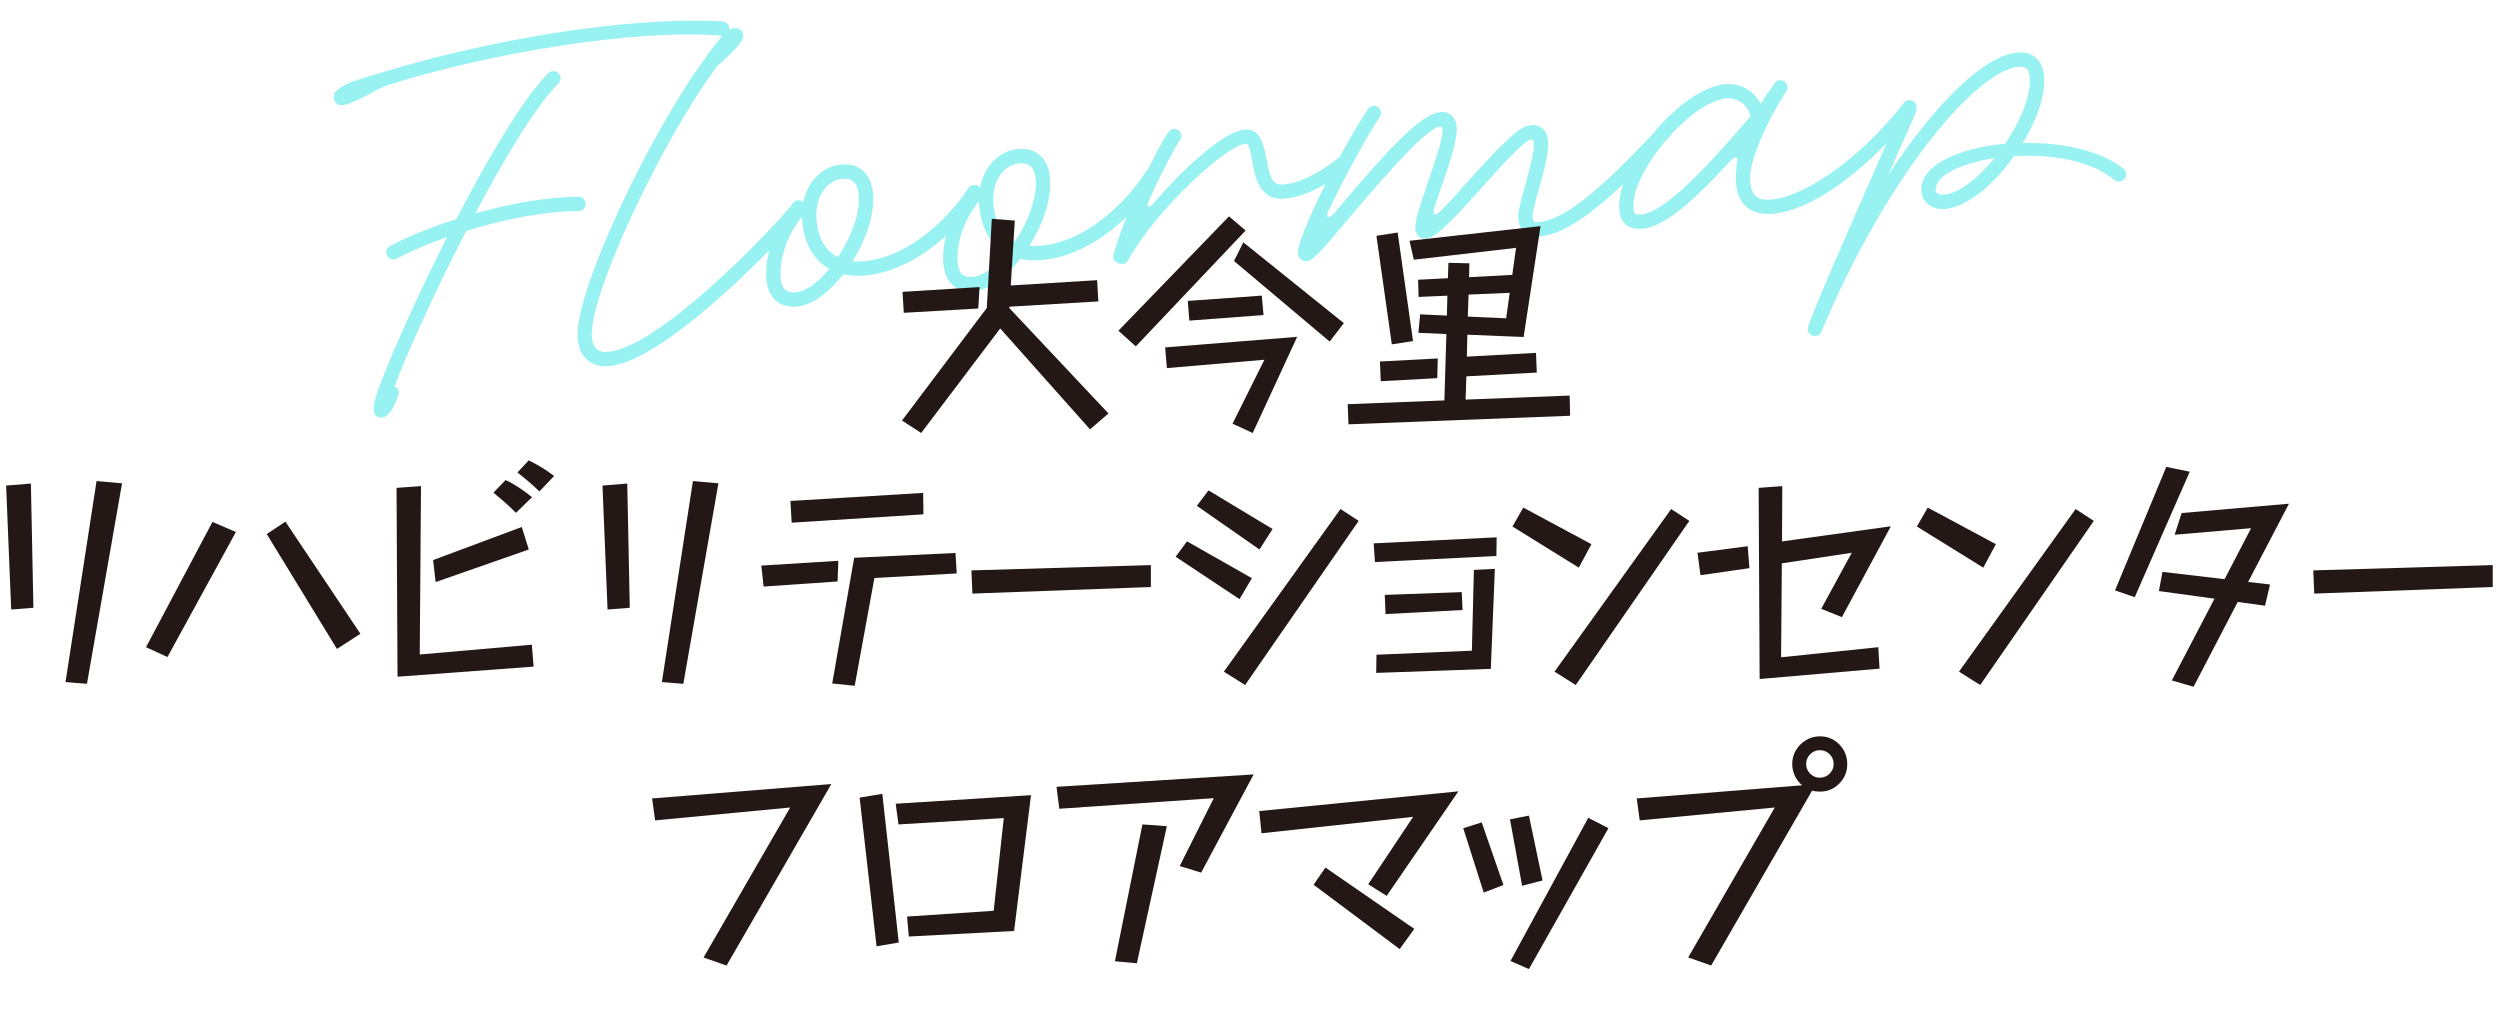
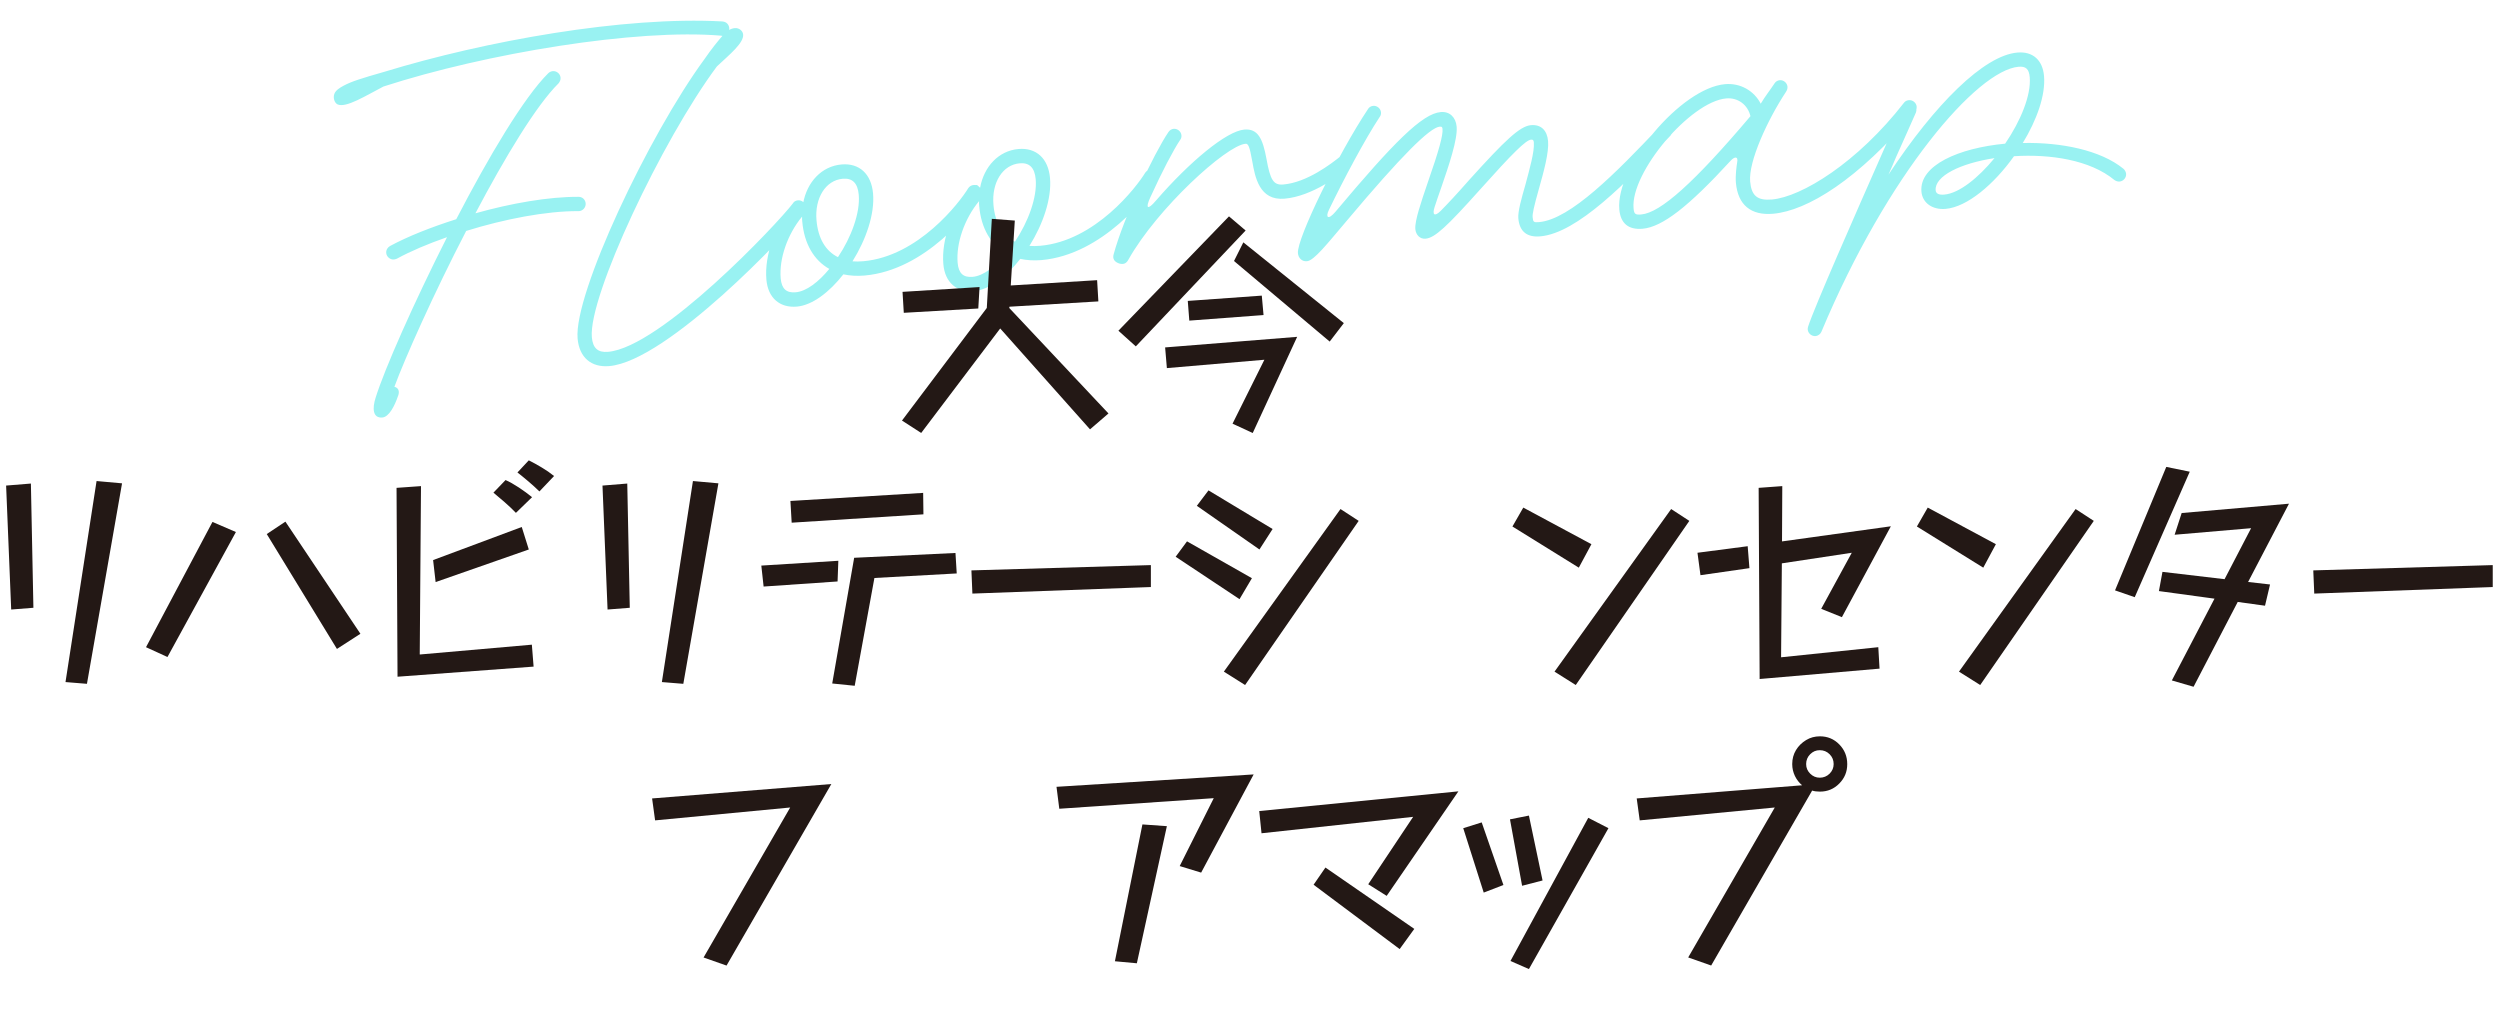
<svg xmlns="http://www.w3.org/2000/svg" id="_レイヤー_1" data-name="レイヤー_1" width="458.02" height="185.99" viewBox="0 0 458.02 185.99">
  <defs>
    <style>
      .cls-1 {
        fill: #231815;
      }

      .cls-2 {
        fill: #99f2f2;
      }
    </style>
  </defs>
  <path class="cls-2" d="M132.38,3.94c.71.04,1.22.6,1.23,1.31.01.71-.6,1.27-1.3,1.33-.05,0-.1-.04-.16-.04-15.46-1.33-43.07,3.21-61.89,9.31-3.2,1.65-6.89,4-8.43,3.27-.53-.26-.86-1.19-.57-1.93.25-.63.87-1.04,1.64-1.46,1.45-.79,3.23-1.35,7.57-2.59,18.35-5.61,43.83-10.21,61.9-9.21ZM72.94,72.49c-.64,1.93-1.69,3.9-2.89,4-1.76.15-1.87-1.66-1.23-3.64,1.62-5.21,6.95-17.27,13.08-29.4-3.49,1.22-6.66,2.56-9.18,3.94-.2.07-.34.13-.54.15-.7.06-1.36-.49-1.42-1.19-.05-.55.26-1.04.7-1.28,3.24-1.75,7.5-3.44,12.13-4.91,5.94-11.46,12.38-22.3,16.86-26.75.23-.22.53-.35.83-.38.7-.06,1.36.49,1.42,1.19.04.4-.14.77-.36,1.04-4.06,4-9.81,13.52-15.24,23.82,6.52-1.84,13.46-3.05,18.88-3.02.71-.01,1.26.5,1.32,1.2.06.7-.49,1.36-1.19,1.42h-.15c-5.88-.03-13.55,1.45-20.55,3.63-5.94,11.46-11.27,23.42-13.15,28.55.73.19.98.78.7,1.61ZM132.6,6.29c.6-.66,1.32-1.08,2.03-1.14.75-.07,1.46.48,1.52,1.18.14,1.56-2.56,3.72-4.81,5.84-10.11,13.6-23.56,42.17-22.91,49.61.18,2.01,1.11,2.84,2.97,2.68,9.65-.84,31.02-23.43,33.88-27.22.17-.32.51-.5.92-.54.7-.06,1.36.49,1.42,1.19.03.35-.04.66-.28.89-2.9,3.9-25.06,27.36-35.71,28.29-3.32.29-5.51-1.59-5.81-5.06-.71-8.14,12.96-37.14,23.23-51.16,1.3-1.89,2.49-3.36,3.55-4.56ZM140.41,51.24c-.4-4.52,1.65-10.07,5.02-13.86.55-.66,1.04-.8,1.32-.52l.39.37c.72-3.91,3.41-6.78,7.03-7.1,3.27-.29,5.47,1.75,5.78,5.32.33,3.77-1.29,8.47-3.77,12.43.61.05,1.27.04,1.97-.02,10.1-.88,17.65-10.76,19.24-13.38.22-.32.56-.56,1.01-.59.7-.06,1.36.49,1.42,1.19.03.3-.05.56-.18.83-1.69,2.68-10,13.59-21.26,14.57-1.41.12-2.68.03-3.87-.22-2.55,3.26-5.68,5.66-8.5,5.91-3.17.28-5.31-1.61-5.6-4.93ZM151.94,49.27c-2.82-1.58-4.61-4.61-4.96-8.68-.03-.3-.05-.6-.03-.91-2.66,3.22-4.24,7.71-3.92,11.33.17,1.91,1.05,2.69,2.75,2.54,1.96-.17,4.19-1.89,6.16-4.29ZM157.33,35.68c-.19-2.16-1.18-3.09-2.94-2.93-3.12.27-5.16,3.54-4.8,7.61.29,3.32,1.66,5.63,3.93,6.75,2.42-3.6,4.1-8.11,3.81-11.42ZM172.83,48.41c-.4-4.52,1.65-10.07,5.02-13.86.55-.66,1.04-.8,1.32-.52l.39.37c.72-3.91,3.41-6.78,7.03-7.1,3.27-.29,5.47,1.75,5.78,5.32.33,3.77-1.29,8.47-3.77,12.43.61.05,1.27.04,1.97-.02,10.1-.88,17.65-10.76,19.24-13.38.22-.32.56-.56,1.01-.59.7-.06,1.36.49,1.42,1.19.03.3-.05.56-.18.83-1.69,2.68-10.01,13.59-21.26,14.57-1.41.12-2.68.03-3.87-.22-2.55,3.26-5.68,5.66-8.5,5.91-3.17.28-5.31-1.61-5.6-4.93ZM184.36,46.44c-2.82-1.58-4.61-4.61-4.96-8.68-.03-.3-.05-.6-.03-.91-2.66,3.22-4.24,7.71-3.92,11.33.17,1.91,1.05,2.69,2.75,2.54,1.96-.17,4.19-1.89,6.16-4.29ZM189.75,32.85c-.19-2.16-1.18-3.09-2.94-2.93-3.12.27-5.16,3.54-4.8,7.61.29,3.32,1.66,5.63,3.93,6.75,2.42-3.6,4.1-8.11,3.81-11.42ZM204.93,48.23c-.78-.29-1.14-.86-.9-1.64,1.8-6.69,7.4-18.52,10.04-22.4.22-.32.56-.56.96-.59.7-.06,1.36.49,1.42,1.19.03.3-.05.61-.23.83-1.25,1.88-3.3,5.76-5.46,10.51-.98,2.11-.5,2.42,1.02.62,6.16-7.12,12.92-12.73,16.18-13.01,2.51-.22,3.39,1.68,4.07,5.37.69,3.89,1.29,4.85,3.09,4.69,4.32-.38,8.74-3.75,10.63-5.29.19-.17.43-.29.73-.32.7-.06,1.36.49,1.42,1.19.04.45-.18.88-.51,1.16-1.89,1.53-6.97,5.42-12.05,5.86-4.62.4-5.41-3.98-5.91-6.83-.5-2.79-.74-3.28-1.25-3.23-3.52.31-16.18,11.85-21.44,21.22-.39.74-.93.94-1.71.71l-.1-.04ZM237.79,46.37c-.23-2.66,7.46-18.33,12.84-26.39.17-.32.56-.56.96-.59.7-.06,1.36.49,1.42,1.19.03.3-.05.61-.23.83-2.73,4.14-6.6,11.42-9.3,17.02-.69,1.38-.18,1.99,1.2.35,10.73-12.79,15.9-17.95,19.27-18.25,1.66-.15,2.77.97,2.92,2.68.2,2.31-1.41,7.06-2.82,11.14-.53,1.46-.89,2.61-1.21,3.55-.48,1.46-.04,1.88,1.13.71,1.26-1.27,2.97-3.1,5.18-5.62,6.65-7.37,9.32-9.88,11.33-10.06,1.86-.16,2.97.96,3.14,2.92.18,2.11-.82,5.69-1.67,8.71-.97,3.43-1.21,4.66-1.16,5.22.08.9.19,1,1.19.91,5.73-.5,14.15-9.09,22.03-17.42.18-.22.47-.4.82-.43.7-.06,1.36.49,1.42,1.19.04.4-.08.77-.37.99-7.87,8.44-16.94,17.69-23.67,18.28-2.46.22-3.82-.88-4.04-3.29-.11-1.26.59-3.7,1.29-6.14.8-3.01,1.69-6.12,1.55-7.78-.03-.3-.1-.55-.5-.51-.96.08-3.38,2.47-9.38,9.18-6,6.7-8.24,8.82-9.95,8.97-1.06.09-1.78-.71-1.88-1.76-.13-1.51,1.08-5.01,2.25-8.45,2.15-6.16,2.83-8.76,2.73-9.86-.02-.25-.04-.5-.5-.46-1.81.16-6.94,5.22-17.08,17.29-3.58,4.21-5.95,7.26-7.26,7.37-.9.08-1.57-.57-1.65-1.48ZM296.67,38.38c-.69-7.94,11.32-22.26,19.37-22.96,2.81-.25,5.32,1.21,6.54,3.58.79-1.34,1.75-2.53,2.56-3.77.18-.27.51-.5.92-.54.7-.06,1.36.49,1.42,1.19.03.35-.09.67-.27.94-3.4,5.16-6.89,12.76-6.57,16.43.23,2.61,1.32,3.53,3.99,3.3,5.43-.47,15.67-6.74,24.23-17.77.23-.27.52-.4.87-.43.7-.06,1.36.49,1.42,1.19.04.4-.14.77-.36,1.04-10.37,12.35-19.7,18.03-25.93,18.58-4.07.36-6.47-1.61-6.83-5.68-.12-1.36.13-3.1.23-3.72.25-1.24-.54-1.02-1.15-.36-7.77,8.48-12.56,12.19-16.18,12.51-2.56.22-4.03-.96-4.26-3.53ZM320.7,21.29c-.49-2.08-2.28-3.45-4.44-3.26-6.58.58-17.55,13.59-16.98,20.12.09,1.06.31,1.24,1.42,1.14,3.52-.31,9.72-5.86,20-18.01ZM331.19,60.38c-.02-.2.02-.36.06-.51,1.11-3.49,8.68-20.66,13.75-32.15,1.48-3.37,2.74-6.27,3.59-8.16.17-.42.59-.76,1.09-.8.7-.06,1.36.49,1.42,1.19.02.25-.01.46-.09.67-.85,1.9-2.11,4.79-3.64,8.17-.41,1.05-.93,2.11-1.39,3.21,8.54-12.95,17.49-21.84,23.62-22.37,2.81-.25,4.63,1.37,4.88,4.28.31,3.52-1.32,8.07-3.89,12.29,6.98-.15,14.24,1.29,18.44,4.72.27.23.45.57.49.92.06.7-.49,1.36-1.19,1.42-.35.03-.67-.09-.94-.27-4.48-3.71-11.81-4.79-18.41-4.37-3.65,5.13-8.56,9.31-12.53,9.65-2.36.21-4.24-1.05-4.43-3.16-.42-4.83,6.85-7.99,15.34-8.79,2.83-4.15,4.79-8.88,4.5-12.19-.13-1.51-.73-2.01-2.04-1.9-7.59.66-24.01,19.62-36.12,48.54-.17.42-.59.76-1.09.8-.7.06-1.36-.49-1.42-1.19ZM365.41,28.97c-6.25.95-11.01,3.29-10.78,5.91.05.55.53.87,1.59.77,2.71-.24,6.17-3.02,9.19-6.68Z" />
  <g>
    <g>
      <path class="cls-1" d="M183.25,60.17l-14.48,19.15-3.52-2.27,15.54-20.63.92-16.33,4.21.32-.74,11.89,15.82-.97.23,3.89-16.28.97-.05.23,18.18,19.33-3.38,2.91-16.47-18.5ZM165.35,53.47l14.11-.88-.23,3.93-13.65.79-.23-3.84Z" />
      <path class="cls-1" d="M225.16,39.64l3.05,2.59-20.12,21.23-3.19-2.87,20.26-20.95ZM231.63,65.91l-17.85,1.53-.32-3.79,24.19-1.94-8.14,17.62-3.7-1.71,5.83-11.7ZM217.62,55.13l13.55-.97.32,3.56-13.6,1.02-.28-3.61ZM227.79,44.4l18.41,14.8-2.59,3.38-17.53-14.76,1.71-3.42Z" />
    </g>
-     <path class="cls-1" d="M246.9,74.05l17.72-.69.37-12.16-5.13-.23.32-3.38,4.9.23.09-3.65-5.27.23-.09-3.15,5.46-.28.09-2.82,3.84.09-.05,2.54,7.91-.42.69-4.95-18.73,2.17-.79-3.47,24.01-2.68-3.1,20.31-10.31-.42-.09,4.02,12.67-.69.14,3.61-12.9.69-.14,4.26,19.06-.74.09,3.7-40.61,1.57-.14-3.7ZM252.17,43.2l3.89-.6,2.82,19.89-3.89.6-2.82-19.89ZM252.82,66.23l10.59-.56-.09,3.61-10.36.56-.14-3.61ZM269.05,53.98l-.14,4.02,7.03.32.65-4.67-7.54.32Z" />
  </g>
  <g>
    <path class="cls-1" d="M1.13,88.96l4.53-.37.46,22.76-4.07.32-.93-22.71ZM17.69,88.13l4.67.42-6.43,36.73-3.93-.32,5.69-36.82Z" />
    <g>
      <path class="cls-1" d="M38.92,95.62l4.3,1.85-12.54,22.9-3.93-1.8,12.17-22.94ZM48.87,97.84l3.42-2.27,13.74,20.54-4.3,2.78-12.86-21.05Z" />
      <path class="cls-1" d="M72.64,89.38l4.49-.32-.23,30.85,20.54-1.8.32,4.02-24.93,1.85-.18-34.6ZM79.35,102.61l16.24-6.06,1.29,4.12-17.07,5.97-.46-4.02ZM94.52,93.96c-.59-.62-1.28-1.27-2.08-1.97s-1.48-1.27-2.04-1.73l2.22-2.31c.71.31,1.52.76,2.43,1.36.91.6,1.72,1.2,2.43,1.78l-2.96,2.87ZM98.82,90.03c-.52-.52-1.2-1.13-2.01-1.83-.82-.69-1.49-1.24-2.01-1.64l2.08-2.22c.74.37,1.53.8,2.36,1.3.83.49,1.59,1.02,2.27,1.57l-2.68,2.82Z" />
      <path class="cls-1" d="M110.39,88.96l4.53-.37.46,22.76-4.07.32-.93-22.71ZM126.95,88.13l4.67.42-6.43,36.73-3.93-.32,5.69-36.82Z" />
      <path class="cls-1" d="M139.48,103.62l14.11-.88-.14,3.79-13.55.93-.42-3.84ZM144.8,91.78l24.33-1.48.05,3.93-24.14,1.53-.23-3.98ZM156.5,102.19l18.55-.88.23,3.75-15.08.83-3.61,19.75-4.12-.42,4.02-23.03Z" />
      <path class="cls-1" d="M177.96,104.5l32.89-.97v4.02l-32.7,1.2-.18-4.26Z" />
      <path class="cls-1" d="M217.47,99.18l11.89,6.75-2.27,3.84-11.7-7.77,2.08-2.82ZM221.4,89.84l11.75,7.08-2.41,3.75-11.47-8,2.13-2.82ZM245.59,93.26l3.33,2.17-20.81,30.07-3.89-2.45,21.37-29.79Z" />
    </g>
-     <path class="cls-1" d="M251.67,99.55l22.53-1.11-.05,3.42-22.25,1.11-.23-3.42ZM252.18,119.95l17.48-.74.37-14.8,3.84-.19-.74,18.32-21,.74.05-3.33ZM253.7,108.99l14.11-.51.14,3.28-14.11.74-.14-3.52Z" />
    <g>
      <path class="cls-1" d="M279.07,92.99l12.49,6.71-2.31,4.3-12.16-7.54,1.99-3.47ZM306.17,93.26l3.33,2.17-20.81,30.07-3.89-2.45,21.37-29.79Z" />
      <path class="cls-1" d="M310.99,101.27l9.2-1.2.32,4.02-8.97,1.29-.55-4.12ZM322.18,89.38l4.35-.32-.05,10.13,19.94-2.77-8.97,16.65-3.79-1.53,5.6-10.27-12.81,1.94-.14,17.21,17.81-1.85.23,3.93-21.97,1.9-.18-35.01Z" />
      <path class="cls-1" d="M353.17,92.99l12.49,6.71-2.31,4.3-12.16-7.54,1.99-3.47ZM380.27,93.26l3.33,2.17-20.81,30.07-3.89-2.45,21.37-29.79Z" />
      <path class="cls-1" d="M396.88,85.54l4.3.88-10.08,22.99-3.61-1.25,9.39-22.62ZM405.71,109.68l-10.18-1.39.65-3.52,11.38,1.34,4.86-9.34-14.01,1.2,1.29-3.98,19.66-1.71-7.49,14.34,4.02.46-.92,3.89-5-.69-8.09,15.54-3.98-1.16,7.82-14.99Z" />
      <path class="cls-1" d="M423.8,104.5l32.89-.97v4.02l-32.7,1.2-.18-4.26Z" />
    </g>
  </g>
  <g>
    <g>
      <path class="cls-1" d="M144.77,147.94l-24.75,2.36-.55-4.02,32.84-2.64-19.2,33.26-4.21-1.48,15.87-27.48Z" />
-       <path class="cls-1" d="M157.49,146.13l4.16-.69,3.01,27.24-4.07.69-3.1-27.24ZM166.18,167.92l15.87-1.06,1.85-16.98-19.29,1.16-.51-3.79,24.79-1.57-3.1,24.88-19.29,1.02-.32-3.65Z" />
      <path class="cls-1" d="M222.38,146.23l-28.31,1.94-.51-4.02,36.12-2.27-9.62,17.99-3.93-1.2,6.24-12.44ZM209.29,151.04l4.49.32-5.5,25.12-4.02-.37,5.04-25.07Z" />
    </g>
    <path class="cls-1" d="M258.92,149.65l-27.8,3.01-.42-4.07,36.49-3.61-13.14,19.15-3.38-2.13,8.23-12.35ZM242.83,158.94l16.28,11.24-2.68,3.7-15.77-11.79,2.17-3.15Z" />
    <path class="cls-1" d="M268.08,151.73l3.38-1.06,3.98,11.47-3.61,1.39-3.75-11.79ZM276.64,150.11l3.47-.69,2.5,11.89-3.75.97-2.22-12.17ZM290.98,149.83l3.7,1.9-14.57,25.81-3.38-1.48,14.25-26.23Z" />
    <path class="cls-1" d="M325.16,147.94l-24.75,2.36-.55-4.02,30.3-2.41c-.55-.46-.99-1.03-1.32-1.71-.32-.68-.49-1.4-.49-2.17,0-.96.23-1.81.69-2.57.46-.76,1.08-1.36,1.85-1.83s1.62-.69,2.54-.69c1.39,0,2.57.49,3.54,1.48.97.99,1.46,2.19,1.46,3.61s-.49,2.58-1.46,3.56c-.97.99-2.15,1.48-3.54,1.48-.55,0-1.03-.06-1.43-.19l-18.5,32.05-4.21-1.48,15.87-27.48ZM335.94,139.98c0-.71-.25-1.31-.74-1.8-.49-.49-1.09-.74-1.8-.74s-1.26.25-1.76.74c-.49.49-.74,1.09-.74,1.8s.25,1.26.74,1.76c.49.49,1.08.74,1.76.74s1.31-.25,1.8-.74c.49-.49.74-1.08.74-1.76Z" />
  </g>
</svg>